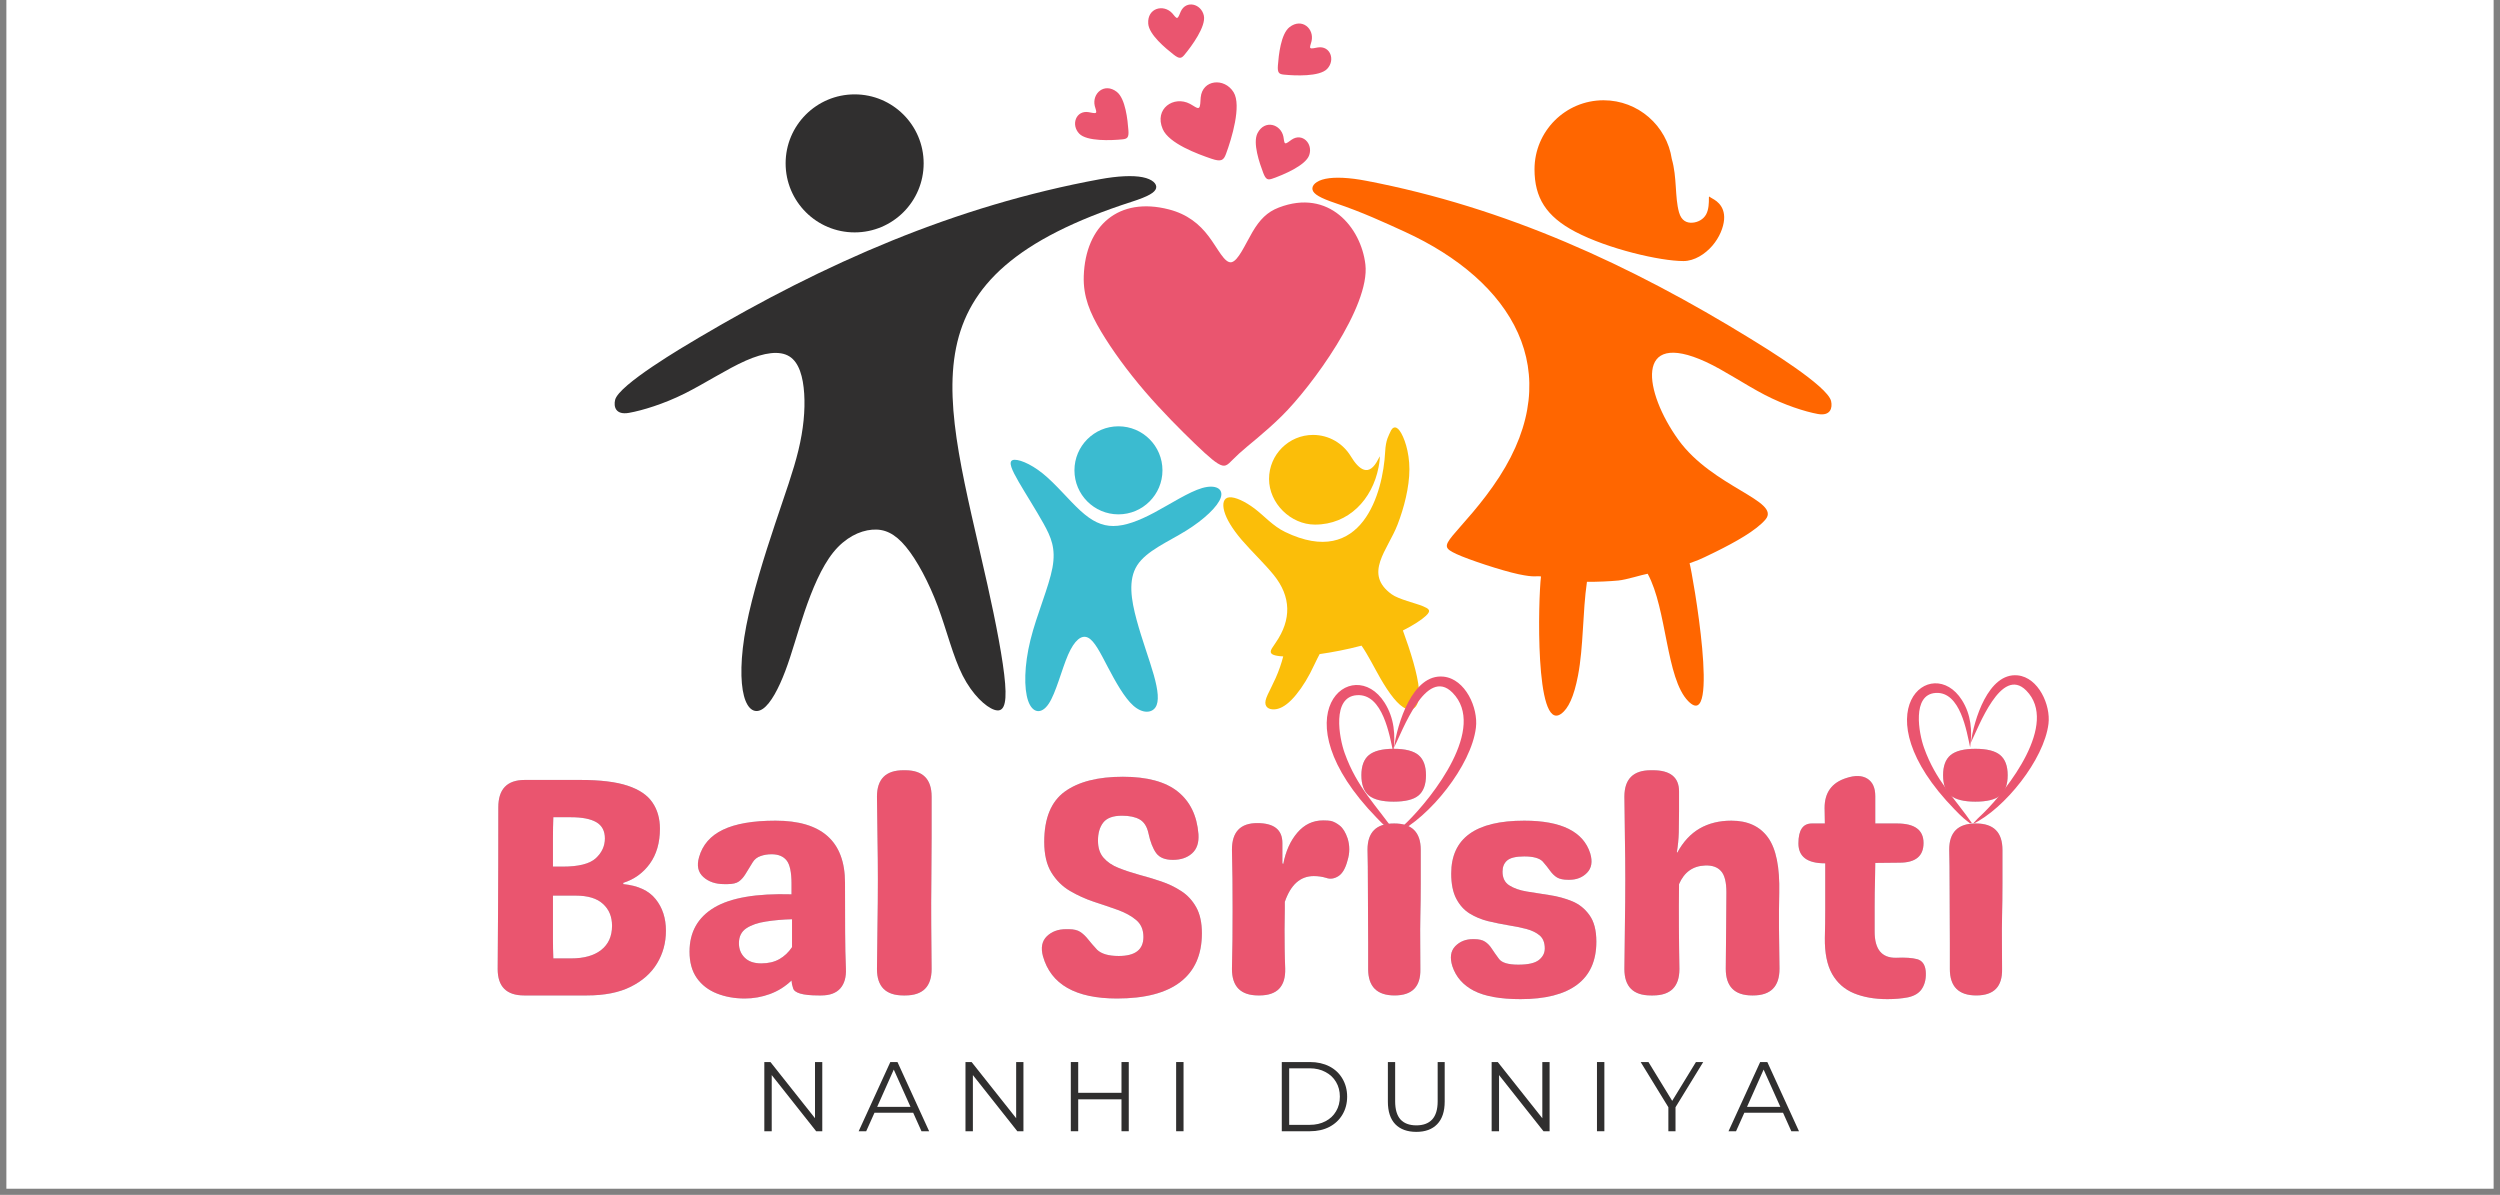
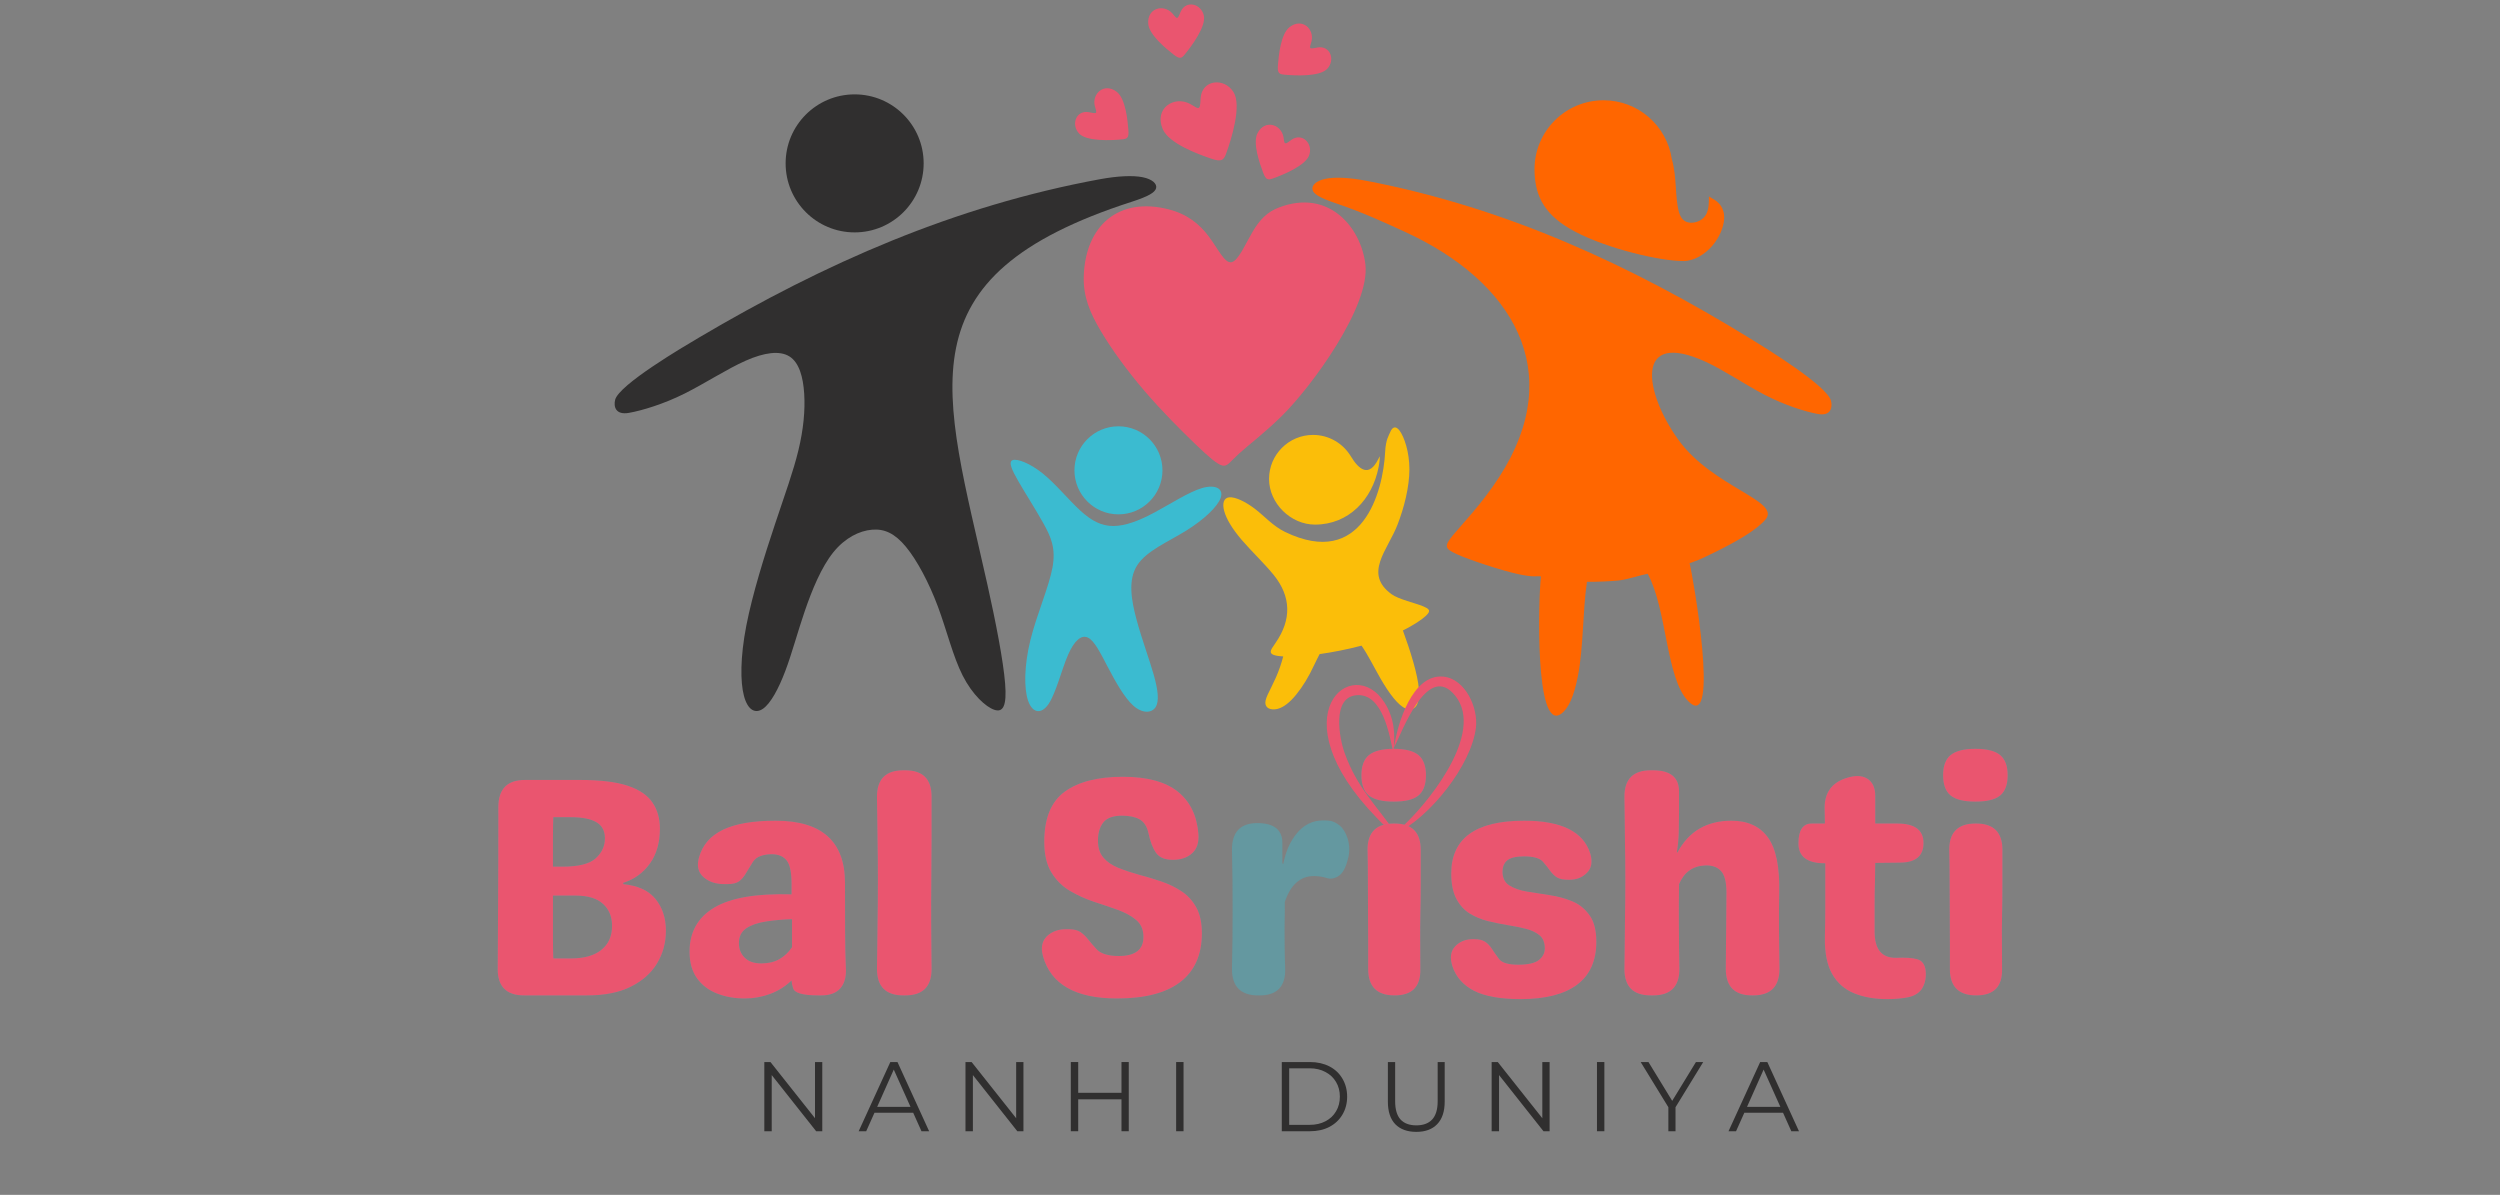
<svg xmlns="http://www.w3.org/2000/svg" width="408" viewBox="0 0 306 146.25" height="195" preserveAspectRatio="xMidYMid meet">
  <rect x="0" y="0" width="306" height="146.25" fill="#808080" stroke="none" />
  <defs>
    <g />
    <clipPath id="689860faab">
-       <path d="M 0.781 0 L 305.219 0 L 305.219 145.504 L 0.781 145.504 Z M 0.781 0 " clip-rule="nonzero" />
-     </clipPath>
+       </clipPath>
    <clipPath id="5e1e7546c8">
      <path d="M 75.094 21 L 142 21 L 142 88 L 75.094 88 Z M 75.094 21 " clip-rule="nonzero" />
    </clipPath>
    <clipPath id="f007f51c7e">
      <path d="M 160 12 L 224.328 12 L 224.328 88 L 160 88 Z M 160 12 " clip-rule="nonzero" />
    </clipPath>
    <clipPath id="6608474560">
      <path d="M 162 82 L 181 82 L 181 102.254 L 162 102.254 Z M 162 82 " clip-rule="nonzero" />
    </clipPath>
    <clipPath id="e435cf4054">
-       <path d="M 233 82 L 251 82 L 251 100.762 L 233 100.762 Z M 233 82 " clip-rule="nonzero" />
-     </clipPath>
+       </clipPath>
  </defs>
  <g clip-path="url(#689860faab)">
    <path fill="#ffffff" d="M 0.781 0 L 305.219 0 L 305.219 145.504 L 0.781 145.504 Z M 0.781 0 " fill-opacity="1" fill-rule="nonzero" />
  </g>
  <path fill="#302f2f" d="M 104.609 11.551 C 109.273 11.551 113.055 15.332 113.055 19.996 C 113.055 24.664 109.273 28.445 104.609 28.445 C 99.941 28.445 96.16 24.664 96.16 19.996 C 96.16 15.332 99.941 11.551 104.609 11.551 " fill-opacity="1" fill-rule="evenodd" />
  <path fill="#3bbbd0" d="M 124.691 58.984 C 125.543 60.453 126.793 62.406 127.723 64.074 C 128.648 65.738 129.258 67.117 128.82 69.492 C 128.379 71.867 126.891 75.234 126.125 78.336 C 125.359 81.434 125.316 84.266 125.844 85.781 C 126.367 87.293 127.461 87.484 128.359 86.145 C 129.254 84.809 129.953 81.938 130.73 80.152 C 131.512 78.363 132.375 77.66 133.168 78.047 C 133.961 78.43 134.684 79.906 135.598 81.652 C 136.516 83.395 137.621 85.406 138.727 86.379 C 139.836 87.355 140.945 87.293 141.426 86.582 C 141.906 85.875 141.758 84.52 141.227 82.629 C 140.695 80.738 139.781 78.312 139.121 75.871 C 138.461 73.434 138.051 70.98 139.188 69.199 C 140.324 67.418 143.004 66.309 145.191 64.949 C 147.383 63.59 149.078 61.98 149.426 60.898 C 149.777 59.816 148.781 59.266 147.148 59.734 C 145.516 60.207 143.246 61.695 141.289 62.738 C 139.336 63.781 137.695 64.379 136.273 64.383 C 134.852 64.383 133.648 63.793 132.242 62.508 C 130.836 61.223 129.223 59.238 127.641 57.961 C 126.059 56.684 124.5 56.113 123.945 56.32 C 123.395 56.531 123.844 57.516 124.691 58.984 Z M 136.898 52.18 C 139.875 52.18 142.285 54.594 142.285 57.57 C 142.285 60.543 139.875 62.957 136.898 62.957 C 133.922 62.957 131.512 60.543 131.512 57.57 C 131.512 54.594 133.922 52.18 136.898 52.18 " fill-opacity="1" fill-rule="evenodd" />
  <path fill="#fbbe09" d="M 150.465 60.871 C 151.172 60.805 152.402 61.375 153.566 62.254 C 154.734 63.137 155.801 64.391 157.309 65.117 C 166.727 69.66 169.289 60.266 169.543 55.305 C 169.617 53.785 170.004 53.281 170.199 52.816 C 170.398 52.355 170.793 52.004 171.324 52.73 C 171.852 53.457 172.512 55.262 172.512 57.438 C 172.512 59.617 171.852 62.168 171.059 64.215 C 169.848 67.352 166.852 70.215 170.344 72.742 C 171.18 73.348 173.336 73.855 174.098 74.172 C 174.855 74.492 175.273 74.691 174.523 75.383 C 174.035 75.836 173.043 76.508 171.715 77.172 C 172.645 79.707 173.539 82.578 173.676 84.387 C 173.832 86.414 173.039 87.117 172.094 86.742 C 171.145 86.367 170.047 84.914 168.945 83 C 168.188 81.68 167.43 80.137 166.652 79.027 C 164.887 79.496 163.062 79.844 161.535 80.059 L 161.523 80.059 C 161.113 80.82 160.758 81.645 160.344 82.43 C 159.664 83.727 158.828 84.914 158.055 85.688 C 157.285 86.457 156.582 86.809 155.945 86.828 C 155.309 86.852 154.734 86.543 154.91 85.73 C 155.086 84.914 156.012 83.598 156.691 81.594 C 156.828 81.199 156.953 80.781 157.066 80.344 C 156.902 80.336 156.758 80.324 156.629 80.312 C 155.715 80.211 155.539 79.992 155.539 79.762 C 155.539 79.531 155.715 79.289 156.156 78.648 C 158.082 75.855 158.055 73.035 155.902 70.375 C 154.781 68.988 153.152 67.449 151.984 66.082 C 150.82 64.719 150.117 63.531 149.852 62.586 C 149.586 61.641 149.762 60.938 150.465 60.871 Z M 168.738 57.18 C 168.871 56.496 168.883 56.156 168.887 55.984 C 168.895 55.812 168.895 55.812 168.699 56.199 C 167.562 58.48 166.332 57.492 165.336 55.844 C 164.391 54.285 162.68 53.234 160.719 53.234 C 157.746 53.234 155.332 55.648 155.332 58.625 C 155.332 61.602 157.977 64.211 160.953 64.211 C 165.082 64.211 167.977 61.125 168.738 57.18 " fill-opacity="1" fill-rule="evenodd" />
  <path fill="#ea556f" d="M 146.289 54.34 C 144.602 52.719 142.227 50.348 140.105 47.875 C 137.984 45.398 136.113 42.828 134.758 40.555 C 133.406 38.281 132.57 36.312 132.652 33.789 C 132.859 27.602 136.93 24.043 143.078 25.633 C 145.336 26.219 146.805 27.422 147.941 28.926 C 149.078 30.43 149.879 32.234 150.715 32.098 C 151.551 31.965 152.418 29.895 153.305 28.391 C 154.191 26.887 155.094 25.949 156.531 25.402 C 162.66 23.051 166.602 27.855 167.125 32.379 C 167.719 37.512 160.543 47.328 156.879 50.93 C 154.793 52.988 152.785 54.488 151.652 55.527 C 150.516 56.562 150.246 57.129 149.613 56.98 C 148.977 56.828 147.977 55.961 146.289 54.34 Z M 143.66 6.688 C 142.672 5.914 140.633 4.242 140.543 2.891 C 140.41 0.98 142.406 0.465 143.477 1.617 C 143.73 1.891 143.926 2.23 144.09 2.188 C 144.254 2.148 144.383 1.719 144.527 1.402 C 145.18 -0.012 147.027 0.445 147.352 1.914 C 147.637 3.223 145.867 5.641 144.984 6.703 C 144.602 7.168 144.359 7.234 143.66 6.688 Z M 156.414 8.023 C 156.508 6.77 156.77 4.145 157.844 3.316 C 159.359 2.148 160.895 3.52 160.531 5.051 C 160.445 5.418 160.27 5.77 160.395 5.879 C 160.523 5.992 160.949 5.863 161.293 5.809 C 162.832 5.562 163.48 7.352 162.438 8.438 C 161.508 9.402 158.512 9.273 157.137 9.133 C 156.543 9.07 156.352 8.906 156.414 8.023 Z M 138.117 15.945 C 138.023 14.691 137.762 12.066 136.688 11.238 C 135.176 10.07 133.637 11.441 134 12.973 C 134.09 13.336 134.262 13.691 134.137 13.801 C 134.012 13.91 133.582 13.781 133.238 13.727 C 131.699 13.48 131.055 15.273 132.098 16.359 C 133.023 17.324 136.02 17.195 137.395 17.055 C 137.992 16.992 138.184 16.828 138.117 15.945 Z M 154.621 21.164 C 154.176 19.988 153.301 17.504 153.922 16.297 C 154.801 14.594 156.773 15.188 157.09 16.73 C 157.168 17.098 157.156 17.492 157.32 17.539 C 157.48 17.586 157.816 17.285 158.105 17.09 C 159.391 16.219 160.738 17.566 160.25 18.988 C 159.82 20.258 157.051 21.41 155.746 21.863 C 155.18 22.059 154.938 21.992 154.621 21.164 Z M 148.285 19.43 C 146.594 18.855 143.074 17.566 142.316 15.797 C 141.242 13.293 143.676 11.668 145.652 12.711 C 146.125 12.961 146.551 13.328 146.746 13.191 C 146.945 13.055 146.918 12.422 146.965 11.93 C 147.172 9.727 149.867 9.469 150.992 11.289 C 151.992 12.91 150.75 16.988 150.066 18.828 C 149.773 19.629 149.48 19.836 148.285 19.43 " fill-opacity="1" fill-rule="evenodd" />
  <g clip-path="url(#5e1e7546c8)">
    <path fill="#302f2f" d="M 138.559 24.684 C 110.082 33.867 115.504 47.559 120.871 71.609 C 121.883 76.141 122.809 80.895 123.027 83.668 C 123.25 86.438 122.766 87.23 121.707 86.879 C 120.652 86.527 119.023 85.031 117.836 82.699 C 116.648 80.367 115.898 77.199 114.801 74.25 C 113.699 71.301 112.246 68.574 110.883 66.926 C 109.52 65.273 108.242 64.703 106.727 64.836 C 105.207 64.965 103.449 65.805 101.996 67.605 C 100.543 69.41 99.398 72.184 98.496 74.824 C 97.594 77.461 96.938 79.973 96.121 82.129 C 95.309 84.281 94.34 86.086 93.395 86.746 C 92.449 87.406 91.523 86.922 91.062 85.184 C 90.602 83.445 90.602 80.457 91.348 76.582 C 92.098 72.711 93.59 67.957 94.848 64.195 C 96.102 60.434 97.113 57.66 97.727 55.109 C 98.344 52.559 98.562 50.227 98.434 48.18 C 98.301 46.133 97.816 44.375 96.629 43.629 C 95.441 42.879 93.547 43.141 91.262 44.152 C 88.973 45.168 86.289 46.926 83.781 48.18 C 81.273 49.434 78.609 50.25 76.98 50.535 C 75.352 50.82 75.09 49.785 75.289 48.949 C 75.727 47.102 83.688 42.422 85.52 41.34 C 100.926 32.23 116.863 25.203 134.645 21.934 C 136.801 21.539 138.648 21.449 139.859 21.691 C 141.066 21.934 141.641 22.508 141.508 23.035 C 141.375 23.562 140.539 24.047 138.559 24.684 " fill-opacity="1" fill-rule="evenodd" />
  </g>
  <g clip-path="url(#f007f51c7e)">
    <path fill="#ff6600" d="M 183.523 58.359 C 181.367 61.703 178.945 64.168 177.824 65.531 C 176.703 66.898 176.879 67.16 178.285 67.82 C 179.695 68.48 183.816 69.848 185.875 70.285 C 187.938 70.719 187.988 70.457 188.617 70.559 C 188.281 73.246 187.852 89.594 191.051 87.391 C 191.965 86.762 192.652 85.266 193.145 82.703 C 193.832 79.125 193.699 74.969 194.242 71.215 C 195.523 71.227 197.078 71.152 198.086 71.055 C 199.094 70.957 200.949 70.352 201.676 70.227 C 204.047 74.562 203.902 83.031 206.637 85.82 C 210.629 89.887 207.148 70.113 206.805 68.941 C 207.898 68.523 207.641 68.703 210.012 67.535 C 212.383 66.363 214.984 64.918 216.105 63.574 C 218.012 61.293 209.621 59.641 205.43 53.828 C 201.238 48.008 199.984 40.238 208.816 44.301 C 211.008 45.312 213.582 47.07 215.984 48.32 C 218.391 49.574 220.941 50.387 222.504 50.672 C 224.062 50.953 224.316 49.922 224.125 49.09 C 223.703 47.242 216.074 42.574 214.316 41.492 C 199.551 32.406 184.277 25.391 167.23 22.129 C 165.164 21.73 163.395 21.645 162.234 21.887 C 161.074 22.129 160.527 22.699 160.652 23.227 C 160.777 23.754 161.582 24.234 163.48 24.871 C 166.746 25.969 169.492 27.246 171.938 28.363 C 185.094 34.387 191.883 45.398 183.523 58.359 Z M 206.066 31.953 C 207.391 31.949 208.695 31.109 209.586 30.082 C 210.477 29.051 210.949 27.828 211.027 26.898 C 211.109 25.969 210.793 25.332 210.414 24.918 C 210.039 24.504 209.605 24.316 209.387 24.176 C 209.168 24.039 209.168 23.949 209.168 24.344 C 209.168 24.742 209.168 25.621 208.832 26.238 C 208.496 26.855 207.824 27.211 207.152 27.258 C 206.48 27.305 205.809 27.043 205.512 25.988 C 204.984 24.102 205.281 21.707 204.629 19.465 C 204.02 15.395 200.512 12.273 196.273 12.273 C 191.609 12.273 187.824 16.055 187.824 20.723 C 187.824 24.184 189.234 26.484 192.816 28.367 C 196.84 30.48 203.234 31.961 206.066 31.953 " fill-opacity="1" fill-rule="evenodd" />
  </g>
  <g clip-path="url(#6608474560)">
    <path fill="#ea556f" d="M 170.539 92.125 C 170.094 90.062 169.273 84.879 166.09 85.09 C 162.984 85.285 163.922 90.336 164.586 92.176 C 166.113 96.445 168.488 98.586 170.852 102.016 C 172.066 100.723 170.957 101.871 172.25 100.605 C 175.355 97.555 182.035 89.07 177.781 84.777 C 174.559 81.527 171.621 89.539 170.629 91.512 C 171.023 88.613 172.875 82.441 176.672 82.82 C 179.375 83.094 180.953 86.668 180.652 89.07 C 180.094 93.691 174.977 100.07 170.852 102.031 C 170.906 102.109 170.957 102.188 171.023 102.277 C 169.859 101.457 169.496 101.129 168.516 100.109 C 156.211 87.465 165.594 79.867 169.48 86.016 C 170.668 87.91 170.828 89.969 170.539 92.125 Z M 170.539 92.125 " fill-opacity="1" fill-rule="evenodd" />
  </g>
  <g fill="#3bbbd0" fill-opacity="0.4">
    <g transform="translate(58.056, 121.841)">
      <g>
        <path d="M 6.094 0 C 3.938 0 2.859 -1.078 2.859 -3.234 C 2.879 -4.961 2.895 -7.41 2.906 -10.578 C 2.926 -13.754 2.938 -17.906 2.938 -23.031 C 2.938 -25.258 4.016 -26.375 6.172 -26.375 L 13.016 -26.375 C 15.43 -26.375 17.348 -26.141 18.766 -25.672 C 20.18 -25.203 21.191 -24.52 21.797 -23.625 C 22.41 -22.738 22.719 -21.664 22.719 -20.406 C 22.719 -18.695 22.305 -17.27 21.484 -16.125 C 20.66 -14.988 19.578 -14.207 18.234 -13.781 L 18.234 -13.625 C 20.035 -13.445 21.352 -12.836 22.188 -11.797 C 23.031 -10.754 23.453 -9.461 23.453 -7.922 C 23.453 -6.441 23.086 -5.102 22.359 -3.906 C 21.641 -2.719 20.566 -1.77 19.141 -1.062 C 17.723 -0.352 15.938 0 13.781 0 Z M 9.625 -15.766 L 10.812 -15.766 C 12.758 -15.766 14.109 -16.102 14.859 -16.781 C 15.609 -17.469 15.984 -18.281 15.984 -19.219 C 15.984 -20.133 15.633 -20.797 14.938 -21.203 C 14.238 -21.609 13.207 -21.812 11.844 -21.812 L 9.672 -21.812 C 9.641 -21.02 9.625 -20.156 9.625 -19.219 C 9.625 -18.281 9.625 -17.129 9.625 -15.766 Z M 9.672 -4.531 L 11.844 -4.531 C 13.438 -4.531 14.672 -4.879 15.547 -5.578 C 16.422 -6.273 16.859 -7.258 16.859 -8.531 C 16.859 -9.645 16.488 -10.535 15.75 -11.203 C 15.02 -11.879 13.906 -12.219 12.406 -12.219 L 9.625 -12.219 L 9.625 -9.328 C 9.625 -8.535 9.625 -7.738 9.625 -6.938 C 9.625 -6.145 9.641 -5.344 9.672 -4.531 Z M 9.672 -4.531 " />
      </g>
    </g>
  </g>
  <g fill="#3bbbd0" fill-opacity="0.4">
    <g transform="translate(83.21, 121.841)">
      <g>
        <path d="M 7.953 0.375 C 6.711 0.375 5.578 0.172 4.547 -0.234 C 3.516 -0.641 2.695 -1.266 2.094 -2.109 C 1.488 -2.961 1.188 -4.047 1.188 -5.359 C 1.188 -7.742 2.191 -9.539 4.203 -10.75 C 6.223 -11.957 9.379 -12.5 13.672 -12.375 L 13.672 -13.672 C 13.672 -15.066 13.473 -16.016 13.078 -16.516 C 12.68 -17.023 12.066 -17.281 11.234 -17.281 C 10.742 -17.281 10.297 -17.207 9.891 -17.062 C 9.484 -16.926 9.164 -16.68 8.938 -16.328 C 8.582 -15.766 8.285 -15.281 8.047 -14.875 C 7.805 -14.477 7.535 -14.172 7.234 -13.953 C 6.93 -13.734 6.461 -13.625 5.828 -13.625 L 5.438 -13.625 C 4.375 -13.625 3.52 -13.914 2.875 -14.5 C 2.227 -15.082 2.055 -15.895 2.359 -16.938 C 2.785 -18.438 3.758 -19.551 5.281 -20.281 C 6.812 -21.02 8.957 -21.391 11.719 -21.391 C 17.383 -21.391 20.219 -18.852 20.219 -13.781 C 20.219 -11.5 20.223 -9.504 20.234 -7.797 C 20.242 -6.098 20.273 -4.602 20.328 -3.312 C 20.379 -2.25 20.148 -1.43 19.641 -0.859 C 19.129 -0.285 18.352 0 17.312 0 L 16.969 0 C 15.039 0 14.004 -0.301 13.859 -0.906 C 13.805 -1.062 13.766 -1.211 13.734 -1.359 C 13.711 -1.516 13.691 -1.672 13.672 -1.828 C 12.898 -1.086 12.02 -0.535 11.031 -0.172 C 10.039 0.191 9.016 0.375 7.953 0.375 Z M 9.969 -3.922 C 10.832 -3.922 11.566 -4.094 12.172 -4.438 C 12.785 -4.781 13.305 -5.27 13.734 -5.906 L 13.734 -9.328 C 12.598 -9.297 11.535 -9.203 10.547 -9.047 C 9.555 -8.898 8.754 -8.625 8.141 -8.219 C 7.535 -7.812 7.234 -7.203 7.234 -6.391 C 7.234 -5.68 7.469 -5.094 7.938 -4.625 C 8.406 -4.156 9.082 -3.922 9.969 -3.922 Z M 9.969 -3.922 " />
      </g>
    </g>
  </g>
  <g fill="#3bbbd0" fill-opacity="0.4">
    <g transform="translate(105.358, 121.841)">
      <g>
        <path d="M 5.219 0 C 3.062 0 1.984 -1.078 1.984 -3.234 C 2.004 -5.086 2.023 -6.906 2.047 -8.688 C 2.078 -10.477 2.094 -12.316 2.094 -14.203 C 2.094 -15.867 2.078 -17.551 2.047 -19.25 C 2.023 -20.957 2.004 -22.648 1.984 -24.328 C 1.984 -26.484 3.062 -27.562 5.219 -27.562 L 5.438 -27.562 C 7.594 -27.562 8.672 -26.484 8.672 -24.328 C 8.672 -22.648 8.672 -20.957 8.672 -19.25 C 8.672 -17.551 8.66 -15.867 8.641 -14.203 C 8.617 -12.316 8.613 -10.477 8.625 -8.688 C 8.633 -6.906 8.648 -5.086 8.672 -3.234 C 8.672 -1.078 7.594 0 5.438 0 Z M 5.219 0 " />
      </g>
    </g>
  </g>
  <g fill="#3bbbd0" fill-opacity="0.4">
    <g transform="translate(116.052, 121.841)">
      <g />
    </g>
  </g>
  <g fill="#3bbbd0" fill-opacity="0.4">
    <g transform="translate(125.565, 121.841)">
      <g>
        <path d="M 11.156 0.375 C 6.082 0.375 3.062 -1.348 2.094 -4.797 C 1.812 -5.836 1.969 -6.648 2.562 -7.234 C 3.164 -7.816 3.945 -8.109 4.906 -8.109 L 5.25 -8.109 C 5.863 -8.109 6.336 -7.992 6.672 -7.766 C 7.016 -7.535 7.332 -7.234 7.625 -6.859 C 7.914 -6.492 8.281 -6.07 8.719 -5.594 C 9.25 -5.082 10.133 -4.828 11.375 -4.828 C 13.383 -4.828 14.391 -5.602 14.391 -7.156 C 14.391 -8.039 14.098 -8.727 13.516 -9.219 C 12.93 -9.719 12.176 -10.133 11.25 -10.469 C 10.32 -10.801 9.344 -11.133 8.312 -11.469 C 7.289 -11.812 6.316 -12.254 5.391 -12.797 C 4.461 -13.348 3.707 -14.098 3.125 -15.047 C 2.539 -16.004 2.25 -17.254 2.25 -18.797 C 2.25 -21.672 3.082 -23.719 4.75 -24.938 C 6.426 -26.156 8.801 -26.766 11.875 -26.766 C 14.844 -26.766 17.082 -26.16 18.594 -24.953 C 20.102 -23.742 20.945 -22.008 21.125 -19.75 C 21.195 -18.707 20.938 -17.922 20.344 -17.391 C 19.75 -16.859 18.969 -16.594 18 -16.594 C 17.039 -16.594 16.359 -16.867 15.953 -17.422 C 15.547 -17.984 15.227 -18.801 15 -19.875 C 14.82 -20.688 14.461 -21.242 13.922 -21.547 C 13.391 -21.848 12.672 -22 11.766 -22 C 10.672 -22 9.906 -21.719 9.469 -21.156 C 9.039 -20.602 8.828 -19.867 8.828 -18.953 C 8.828 -18.066 9.055 -17.363 9.516 -16.844 C 9.973 -16.32 10.582 -15.91 11.344 -15.609 C 12.102 -15.305 12.93 -15.031 13.828 -14.781 C 14.734 -14.539 15.633 -14.27 16.531 -13.969 C 17.438 -13.664 18.27 -13.266 19.031 -12.766 C 19.789 -12.273 20.398 -11.613 20.859 -10.781 C 21.316 -9.957 21.547 -8.898 21.547 -7.609 C 21.547 -4.992 20.672 -3.008 18.922 -1.656 C 17.172 -0.301 14.582 0.375 11.156 0.375 Z M 11.156 0.375 " />
      </g>
    </g>
  </g>
  <g fill="#3bbbd0" fill-opacity="0.4">
    <g transform="translate(148.589, 121.841)">
      <g>
        <path d="M 14.312 -21.359 C 14.664 -21.273 15.031 -21.082 15.406 -20.781 C 15.789 -20.477 16.109 -19.957 16.359 -19.219 C 16.492 -18.789 16.562 -18.348 16.562 -17.891 C 16.562 -17.43 16.492 -16.988 16.359 -16.562 C 16.109 -15.57 15.727 -14.914 15.219 -14.594 C 14.719 -14.281 14.223 -14.211 13.734 -14.391 C 13.254 -14.535 12.75 -14.609 12.219 -14.609 C 10.57 -14.609 9.391 -13.555 8.672 -11.453 L 8.672 -10.547 C 8.672 -10.141 8.664 -9.719 8.656 -9.281 C 8.645 -8.852 8.641 -8.438 8.641 -8.031 C 8.641 -7.238 8.645 -6.457 8.656 -5.688 C 8.664 -4.914 8.688 -4.125 8.719 -3.312 C 8.789 -1.102 7.738 0 5.562 0 L 5.438 0 C 3.281 0 2.203 -1.078 2.203 -3.234 C 2.234 -4.453 2.254 -5.66 2.266 -6.859 C 2.273 -8.066 2.281 -9.297 2.281 -10.547 C 2.281 -11.816 2.273 -13.047 2.266 -14.234 C 2.254 -15.43 2.234 -16.633 2.203 -17.844 C 2.203 -20.008 3.234 -21.094 5.297 -21.094 C 7.348 -21.094 8.375 -20.281 8.375 -18.656 L 8.375 -16.172 L 8.484 -16.094 C 8.785 -17.664 9.363 -18.945 10.219 -19.938 C 11.07 -20.926 12.117 -21.422 13.359 -21.422 C 13.566 -21.422 13.75 -21.414 13.906 -21.406 C 14.07 -21.395 14.207 -21.379 14.312 -21.359 Z M 14.312 -21.359 " />
      </g>
    </g>
  </g>
  <g fill="#3bbbd0" fill-opacity="0.4">
    <g transform="translate(165.181, 121.841)">
      <g>
        <path d="M 5.406 -23.719 C 4.008 -23.719 3 -23.969 2.375 -24.469 C 1.758 -24.977 1.453 -25.805 1.453 -26.953 C 1.453 -28.086 1.758 -28.91 2.375 -29.422 C 3 -29.93 4.008 -30.188 5.406 -30.188 C 6.82 -30.188 7.832 -29.93 8.438 -29.422 C 9.051 -28.91 9.359 -28.086 9.359 -26.953 C 9.359 -25.805 9.051 -24.977 8.438 -24.469 C 7.832 -23.969 6.82 -23.719 5.406 -23.719 Z M 5.516 0 C 3.359 0 2.281 -1.078 2.281 -3.234 L 2.281 -6.469 C 2.258 -9.289 2.25 -11.594 2.25 -13.375 C 2.25 -15.164 2.234 -16.656 2.203 -17.844 C 2.203 -19.977 3.281 -21.047 5.438 -21.047 L 5.484 -21.047 C 7.641 -21.047 8.719 -19.969 8.719 -17.812 C 8.719 -16.488 8.719 -15.102 8.719 -13.656 C 8.719 -12.219 8.703 -10.914 8.672 -9.75 C 8.648 -8.656 8.645 -7.566 8.656 -6.484 C 8.664 -5.41 8.672 -4.328 8.672 -3.234 C 8.723 -1.078 7.672 0 5.516 0 Z M 5.516 0 " />
      </g>
    </g>
  </g>
  <g fill="#3bbbd0" fill-opacity="0.4">
    <g transform="translate(175.988, 121.841)">
      <g>
        <path d="M 10.125 0.453 C 7.664 0.453 5.77 0.113 4.438 -0.562 C 3.102 -1.25 2.219 -2.254 1.781 -3.578 C 1.457 -4.617 1.57 -5.43 2.125 -6.016 C 2.688 -6.598 3.41 -6.891 4.297 -6.891 L 4.422 -6.891 C 5.023 -6.891 5.477 -6.785 5.781 -6.578 C 6.094 -6.379 6.367 -6.094 6.609 -5.719 C 6.848 -5.352 7.145 -4.93 7.5 -4.453 C 7.852 -3.992 8.641 -3.766 9.859 -3.766 C 11.047 -3.766 11.879 -3.953 12.359 -4.328 C 12.848 -4.711 13.094 -5.188 13.094 -5.75 C 13.094 -6.457 12.883 -6.988 12.469 -7.344 C 12.051 -7.695 11.504 -7.961 10.828 -8.141 C 10.148 -8.316 9.406 -8.469 8.594 -8.594 C 7.789 -8.727 6.973 -8.895 6.141 -9.094 C 5.316 -9.301 4.566 -9.613 3.891 -10.031 C 3.223 -10.445 2.68 -11.047 2.266 -11.828 C 1.848 -12.617 1.641 -13.648 1.641 -14.922 C 1.641 -19.234 4.617 -21.391 10.578 -21.391 C 15.117 -21.391 17.812 -20.055 18.656 -17.391 C 18.957 -16.379 18.828 -15.586 18.266 -15.016 C 17.711 -14.441 16.988 -14.156 16.094 -14.156 L 15.953 -14.156 C 15.367 -14.156 14.914 -14.25 14.594 -14.438 C 14.281 -14.633 14 -14.906 13.75 -15.25 C 13.508 -15.594 13.203 -15.977 12.828 -16.406 C 12.422 -16.812 11.672 -17.016 10.578 -17.016 C 9.566 -17.016 8.867 -16.848 8.484 -16.516 C 8.109 -16.191 7.922 -15.738 7.922 -15.156 C 7.922 -14.383 8.195 -13.82 8.75 -13.469 C 9.312 -13.113 10.023 -12.863 10.891 -12.719 C 11.754 -12.582 12.68 -12.438 13.672 -12.281 C 14.66 -12.133 15.582 -11.883 16.438 -11.531 C 17.301 -11.176 18.008 -10.609 18.562 -9.828 C 19.125 -9.055 19.406 -7.973 19.406 -6.578 C 19.406 -4.242 18.617 -2.488 17.047 -1.312 C 15.473 -0.133 13.164 0.453 10.125 0.453 Z M 10.125 0.453 " />
      </g>
    </g>
  </g>
  <g fill="#3bbbd0" fill-opacity="0.4">
    <g transform="translate(196.842, 121.841)">
      <g>
        <path d="M 20.969 -3.266 C 20.969 -1.086 19.891 0 17.734 0 L 17.625 0 C 15.469 0 14.391 -1.086 14.391 -3.266 C 14.41 -5.023 14.426 -6.695 14.438 -8.281 C 14.457 -9.863 14.469 -11.316 14.469 -12.641 C 14.469 -13.879 14.25 -14.738 13.812 -15.219 C 13.383 -15.707 12.738 -15.938 11.875 -15.906 C 10.375 -15.852 9.305 -15.094 8.672 -13.625 C 8.648 -11.852 8.645 -10.109 8.656 -8.391 C 8.664 -6.68 8.688 -4.961 8.719 -3.234 C 8.719 -1.078 7.641 0 5.484 0 L 5.219 0 C 3.062 0 1.984 -1.078 1.984 -3.234 C 2.004 -5.055 2.023 -6.867 2.047 -8.672 C 2.078 -10.473 2.094 -12.316 2.094 -14.203 C 2.094 -15.922 2.078 -17.602 2.047 -19.25 C 2.023 -20.906 2.004 -22.598 1.984 -24.328 C 1.984 -26.484 3.062 -27.562 5.219 -27.562 L 5.484 -27.562 C 7.609 -27.562 8.672 -26.695 8.672 -24.969 C 8.672 -24.488 8.672 -24.023 8.672 -23.578 C 8.672 -23.129 8.672 -22.754 8.672 -22.453 C 8.672 -21.586 8.66 -20.75 8.641 -19.938 C 8.617 -19.133 8.539 -18.336 8.406 -17.547 L 8.453 -17.469 C 9.18 -18.812 10.098 -19.801 11.203 -20.438 C 12.305 -21.07 13.598 -21.391 15.078 -21.391 C 17.078 -21.391 18.57 -20.703 19.562 -19.328 C 20.551 -17.961 21.008 -15.707 20.938 -12.562 C 20.906 -11.238 20.895 -9.789 20.906 -8.219 C 20.926 -6.645 20.945 -4.992 20.969 -3.266 Z M 20.969 -3.266 " />
      </g>
    </g>
  </g>
  <g fill="#3bbbd0" fill-opacity="0.4">
    <g transform="translate(220.018, 121.841)">
      <g>
        <path d="M 12.062 -4.609 C 13.176 -4.66 14.035 -4.602 14.641 -4.438 C 15.254 -4.27 15.602 -3.789 15.688 -3 C 15.758 -2.188 15.625 -1.488 15.281 -0.906 C 14.938 -0.32 14.348 0.055 13.516 0.234 C 12.754 0.379 11.914 0.453 11 0.453 C 9.426 0.453 8.062 0.211 6.906 -0.266 C 5.75 -0.742 4.859 -1.531 4.234 -2.625 C 3.617 -3.719 3.32 -5.191 3.344 -7.047 C 3.375 -8.16 3.391 -9.328 3.391 -10.547 C 3.391 -11.766 3.391 -12.984 3.391 -14.203 L 3.391 -16.172 L 3.344 -16.172 C 1.188 -16.172 0.109 -16.984 0.109 -18.609 C 0.109 -20.234 0.656 -21.047 1.75 -21.047 L 3.344 -21.047 C 3.344 -21.379 3.336 -21.695 3.328 -22 C 3.316 -22.301 3.312 -22.617 3.312 -22.953 C 3.312 -24.828 4.195 -26.047 5.969 -26.609 C 7.039 -26.961 7.898 -26.938 8.547 -26.531 C 9.191 -26.125 9.516 -25.41 9.516 -24.391 L 9.516 -21.047 L 12.188 -21.047 C 14.344 -21.047 15.422 -20.25 15.422 -18.656 C 15.422 -17.051 14.441 -16.25 12.484 -16.25 L 9.516 -16.219 C 9.516 -15.883 9.508 -15.551 9.5 -15.219 C 9.488 -14.895 9.484 -14.555 9.484 -14.203 C 9.453 -13.109 9.438 -12.016 9.438 -10.922 C 9.438 -9.828 9.438 -8.785 9.438 -7.797 C 9.438 -5.641 10.312 -4.578 12.062 -4.609 Z M 12.062 -4.609 " />
      </g>
    </g>
  </g>
  <g fill="#3bbbd0" fill-opacity="0.4">
    <g transform="translate(236.381, 121.841)">
      <g>
        <path d="M 5.406 -23.719 C 4.008 -23.719 3 -23.969 2.375 -24.469 C 1.758 -24.977 1.453 -25.805 1.453 -26.953 C 1.453 -28.086 1.758 -28.91 2.375 -29.422 C 3 -29.93 4.008 -30.188 5.406 -30.188 C 6.82 -30.188 7.832 -29.93 8.438 -29.422 C 9.051 -28.91 9.359 -28.086 9.359 -26.953 C 9.359 -25.805 9.051 -24.977 8.438 -24.469 C 7.832 -23.969 6.82 -23.719 5.406 -23.719 Z M 5.516 0 C 3.359 0 2.281 -1.078 2.281 -3.234 L 2.281 -6.469 C 2.258 -9.289 2.25 -11.594 2.25 -13.375 C 2.25 -15.164 2.234 -16.656 2.203 -17.844 C 2.203 -19.977 3.281 -21.047 5.438 -21.047 L 5.484 -21.047 C 7.641 -21.047 8.719 -19.969 8.719 -17.812 C 8.719 -16.488 8.719 -15.102 8.719 -13.656 C 8.719 -12.219 8.703 -10.914 8.672 -9.75 C 8.648 -8.656 8.645 -7.566 8.656 -6.484 C 8.664 -5.41 8.672 -4.328 8.672 -3.234 C 8.723 -1.078 7.672 0 5.516 0 Z M 5.516 0 " />
      </g>
    </g>
  </g>
  <g fill="#ea556f" fill-opacity="1">
    <g transform="translate(58.056, 121.841)">
      <g>
        <path d="M 6.094 0 C 3.938 0 2.859 -1.078 2.859 -3.234 C 2.879 -4.961 2.895 -7.41 2.906 -10.578 C 2.926 -13.754 2.938 -17.906 2.938 -23.031 C 2.938 -25.258 4.016 -26.375 6.172 -26.375 L 13.016 -26.375 C 15.43 -26.375 17.348 -26.141 18.766 -25.672 C 20.18 -25.203 21.191 -24.52 21.797 -23.625 C 22.41 -22.738 22.719 -21.664 22.719 -20.406 C 22.719 -18.695 22.305 -17.27 21.484 -16.125 C 20.66 -14.988 19.578 -14.207 18.234 -13.781 L 18.234 -13.625 C 20.035 -13.445 21.352 -12.836 22.188 -11.797 C 23.031 -10.754 23.453 -9.461 23.453 -7.922 C 23.453 -6.441 23.086 -5.102 22.359 -3.906 C 21.641 -2.719 20.566 -1.77 19.141 -1.062 C 17.723 -0.352 15.938 0 13.781 0 Z M 9.625 -15.766 L 10.812 -15.766 C 12.758 -15.766 14.109 -16.102 14.859 -16.781 C 15.609 -17.469 15.984 -18.281 15.984 -19.219 C 15.984 -20.133 15.633 -20.797 14.938 -21.203 C 14.238 -21.609 13.207 -21.812 11.844 -21.812 L 9.672 -21.812 C 9.641 -21.02 9.625 -20.156 9.625 -19.219 C 9.625 -18.281 9.625 -17.129 9.625 -15.766 Z M 9.672 -4.531 L 11.844 -4.531 C 13.438 -4.531 14.672 -4.879 15.547 -5.578 C 16.422 -6.273 16.859 -7.258 16.859 -8.531 C 16.859 -9.645 16.488 -10.535 15.75 -11.203 C 15.02 -11.879 13.906 -12.219 12.406 -12.219 L 9.625 -12.219 L 9.625 -9.328 C 9.625 -8.535 9.625 -7.738 9.625 -6.938 C 9.625 -6.145 9.641 -5.344 9.672 -4.531 Z M 9.672 -4.531 " />
      </g>
    </g>
  </g>
  <g fill="#ea556f" fill-opacity="1">
    <g transform="translate(83.21, 121.841)">
      <g>
        <path d="M 7.953 0.375 C 6.711 0.375 5.578 0.172 4.547 -0.234 C 3.516 -0.641 2.695 -1.266 2.094 -2.109 C 1.488 -2.961 1.188 -4.047 1.188 -5.359 C 1.188 -7.742 2.191 -9.539 4.203 -10.75 C 6.223 -11.957 9.379 -12.5 13.672 -12.375 L 13.672 -13.672 C 13.672 -15.066 13.473 -16.016 13.078 -16.516 C 12.68 -17.023 12.066 -17.281 11.234 -17.281 C 10.742 -17.281 10.297 -17.207 9.891 -17.062 C 9.484 -16.926 9.164 -16.68 8.938 -16.328 C 8.582 -15.766 8.285 -15.281 8.047 -14.875 C 7.805 -14.477 7.535 -14.172 7.234 -13.953 C 6.93 -13.734 6.461 -13.625 5.828 -13.625 L 5.438 -13.625 C 4.375 -13.625 3.52 -13.914 2.875 -14.5 C 2.227 -15.082 2.055 -15.895 2.359 -16.938 C 2.785 -18.438 3.758 -19.551 5.281 -20.281 C 6.812 -21.02 8.957 -21.391 11.719 -21.391 C 17.383 -21.391 20.219 -18.852 20.219 -13.781 C 20.219 -11.5 20.223 -9.504 20.234 -7.797 C 20.242 -6.098 20.273 -4.602 20.328 -3.312 C 20.379 -2.25 20.148 -1.43 19.641 -0.859 C 19.129 -0.285 18.352 0 17.312 0 L 16.969 0 C 15.039 0 14.004 -0.301 13.859 -0.906 C 13.805 -1.062 13.766 -1.211 13.734 -1.359 C 13.711 -1.516 13.691 -1.672 13.672 -1.828 C 12.898 -1.086 12.02 -0.535 11.031 -0.172 C 10.039 0.191 9.016 0.375 7.953 0.375 Z M 9.969 -3.922 C 10.832 -3.922 11.566 -4.094 12.172 -4.438 C 12.785 -4.781 13.305 -5.27 13.734 -5.906 L 13.734 -9.328 C 12.598 -9.297 11.535 -9.203 10.547 -9.047 C 9.555 -8.898 8.754 -8.625 8.141 -8.219 C 7.535 -7.812 7.234 -7.203 7.234 -6.391 C 7.234 -5.68 7.469 -5.094 7.938 -4.625 C 8.406 -4.156 9.082 -3.922 9.969 -3.922 Z M 9.969 -3.922 " />
      </g>
    </g>
  </g>
  <g fill="#ea556f" fill-opacity="1">
    <g transform="translate(105.358, 121.841)">
      <g>
        <path d="M 5.219 0 C 3.062 0 1.984 -1.078 1.984 -3.234 C 2.004 -5.086 2.023 -6.906 2.047 -8.688 C 2.078 -10.477 2.094 -12.316 2.094 -14.203 C 2.094 -15.867 2.078 -17.551 2.047 -19.25 C 2.023 -20.957 2.004 -22.648 1.984 -24.328 C 1.984 -26.484 3.062 -27.562 5.219 -27.562 L 5.438 -27.562 C 7.594 -27.562 8.672 -26.484 8.672 -24.328 C 8.672 -22.648 8.672 -20.957 8.672 -19.25 C 8.672 -17.551 8.66 -15.867 8.641 -14.203 C 8.617 -12.316 8.613 -10.477 8.625 -8.688 C 8.633 -6.906 8.648 -5.086 8.672 -3.234 C 8.672 -1.078 7.594 0 5.438 0 Z M 5.219 0 " />
      </g>
    </g>
  </g>
  <g fill="#ea556f" fill-opacity="1">
    <g transform="translate(116.052, 121.841)">
      <g />
    </g>
  </g>
  <g fill="#ea556f" fill-opacity="1">
    <g transform="translate(125.565, 121.841)">
      <g>
        <path d="M 11.156 0.375 C 6.082 0.375 3.062 -1.348 2.094 -4.797 C 1.812 -5.836 1.969 -6.648 2.562 -7.234 C 3.164 -7.816 3.945 -8.109 4.906 -8.109 L 5.25 -8.109 C 5.863 -8.109 6.336 -7.992 6.672 -7.766 C 7.016 -7.535 7.332 -7.234 7.625 -6.859 C 7.914 -6.492 8.281 -6.07 8.719 -5.594 C 9.25 -5.082 10.133 -4.828 11.375 -4.828 C 13.383 -4.828 14.391 -5.602 14.391 -7.156 C 14.391 -8.039 14.098 -8.727 13.516 -9.219 C 12.93 -9.719 12.176 -10.133 11.25 -10.469 C 10.32 -10.801 9.344 -11.133 8.312 -11.469 C 7.289 -11.812 6.316 -12.254 5.391 -12.797 C 4.461 -13.348 3.707 -14.098 3.125 -15.047 C 2.539 -16.004 2.25 -17.254 2.25 -18.797 C 2.25 -21.672 3.082 -23.719 4.75 -24.938 C 6.426 -26.156 8.801 -26.766 11.875 -26.766 C 14.844 -26.766 17.082 -26.16 18.594 -24.953 C 20.102 -23.742 20.945 -22.008 21.125 -19.75 C 21.195 -18.707 20.938 -17.922 20.344 -17.391 C 19.75 -16.859 18.969 -16.594 18 -16.594 C 17.039 -16.594 16.359 -16.867 15.953 -17.422 C 15.547 -17.984 15.227 -18.801 15 -19.875 C 14.82 -20.688 14.461 -21.242 13.922 -21.547 C 13.391 -21.848 12.672 -22 11.766 -22 C 10.672 -22 9.906 -21.719 9.469 -21.156 C 9.039 -20.602 8.828 -19.867 8.828 -18.953 C 8.828 -18.066 9.055 -17.363 9.516 -16.844 C 9.973 -16.32 10.582 -15.91 11.344 -15.609 C 12.102 -15.305 12.93 -15.031 13.828 -14.781 C 14.734 -14.539 15.633 -14.27 16.531 -13.969 C 17.438 -13.664 18.27 -13.266 19.031 -12.766 C 19.789 -12.273 20.398 -11.613 20.859 -10.781 C 21.316 -9.957 21.547 -8.898 21.547 -7.609 C 21.547 -4.992 20.672 -3.008 18.922 -1.656 C 17.172 -0.301 14.582 0.375 11.156 0.375 Z M 11.156 0.375 " />
      </g>
    </g>
  </g>
  <g fill="#ea556f" fill-opacity="1">
    <g transform="translate(148.589, 121.841)">
      <g>
-         <path d="M 14.312 -21.359 C 14.664 -21.273 15.031 -21.082 15.406 -20.781 C 15.789 -20.477 16.109 -19.957 16.359 -19.219 C 16.492 -18.789 16.562 -18.348 16.562 -17.891 C 16.562 -17.43 16.492 -16.988 16.359 -16.562 C 16.109 -15.57 15.727 -14.914 15.219 -14.594 C 14.719 -14.281 14.223 -14.211 13.734 -14.391 C 13.254 -14.535 12.75 -14.609 12.219 -14.609 C 10.57 -14.609 9.391 -13.555 8.672 -11.453 L 8.672 -10.547 C 8.672 -10.141 8.664 -9.719 8.656 -9.281 C 8.645 -8.852 8.641 -8.438 8.641 -8.031 C 8.641 -7.238 8.645 -6.457 8.656 -5.688 C 8.664 -4.914 8.688 -4.125 8.719 -3.312 C 8.789 -1.102 7.738 0 5.562 0 L 5.438 0 C 3.281 0 2.203 -1.078 2.203 -3.234 C 2.234 -4.453 2.254 -5.66 2.266 -6.859 C 2.273 -8.066 2.281 -9.297 2.281 -10.547 C 2.281 -11.816 2.273 -13.047 2.266 -14.234 C 2.254 -15.43 2.234 -16.633 2.203 -17.844 C 2.203 -20.008 3.234 -21.094 5.297 -21.094 C 7.348 -21.094 8.375 -20.281 8.375 -18.656 L 8.375 -16.172 L 8.484 -16.094 C 8.785 -17.664 9.363 -18.945 10.219 -19.938 C 11.07 -20.926 12.117 -21.422 13.359 -21.422 C 13.566 -21.422 13.75 -21.414 13.906 -21.406 C 14.07 -21.395 14.207 -21.379 14.312 -21.359 Z M 14.312 -21.359 " />
-       </g>
+         </g>
    </g>
  </g>
  <g fill="#ea556f" fill-opacity="1">
    <g transform="translate(165.181, 121.841)">
      <g>
        <path d="M 5.406 -23.719 C 4.008 -23.719 3 -23.969 2.375 -24.469 C 1.758 -24.977 1.453 -25.805 1.453 -26.953 C 1.453 -28.086 1.758 -28.91 2.375 -29.422 C 3 -29.93 4.008 -30.188 5.406 -30.188 C 6.82 -30.188 7.832 -29.93 8.438 -29.422 C 9.051 -28.91 9.359 -28.086 9.359 -26.953 C 9.359 -25.805 9.051 -24.977 8.438 -24.469 C 7.832 -23.969 6.82 -23.719 5.406 -23.719 Z M 5.516 0 C 3.359 0 2.281 -1.078 2.281 -3.234 L 2.281 -6.469 C 2.258 -9.289 2.25 -11.594 2.25 -13.375 C 2.25 -15.164 2.234 -16.656 2.203 -17.844 C 2.203 -19.977 3.281 -21.047 5.438 -21.047 L 5.484 -21.047 C 7.641 -21.047 8.719 -19.969 8.719 -17.812 C 8.719 -16.488 8.719 -15.102 8.719 -13.656 C 8.719 -12.219 8.703 -10.914 8.672 -9.75 C 8.648 -8.656 8.645 -7.566 8.656 -6.484 C 8.664 -5.41 8.672 -4.328 8.672 -3.234 C 8.723 -1.078 7.672 0 5.516 0 Z M 5.516 0 " />
      </g>
    </g>
  </g>
  <g fill="#ea556f" fill-opacity="1">
    <g transform="translate(175.988, 121.841)">
      <g>
        <path d="M 10.125 0.453 C 7.664 0.453 5.77 0.113 4.438 -0.562 C 3.102 -1.25 2.219 -2.254 1.781 -3.578 C 1.457 -4.617 1.57 -5.43 2.125 -6.016 C 2.688 -6.598 3.41 -6.891 4.297 -6.891 L 4.422 -6.891 C 5.023 -6.891 5.477 -6.785 5.781 -6.578 C 6.094 -6.379 6.367 -6.094 6.609 -5.719 C 6.848 -5.352 7.145 -4.93 7.5 -4.453 C 7.852 -3.992 8.641 -3.766 9.859 -3.766 C 11.047 -3.766 11.879 -3.953 12.359 -4.328 C 12.848 -4.711 13.094 -5.188 13.094 -5.75 C 13.094 -6.457 12.883 -6.988 12.469 -7.344 C 12.051 -7.695 11.504 -7.961 10.828 -8.141 C 10.148 -8.316 9.406 -8.469 8.594 -8.594 C 7.789 -8.727 6.973 -8.895 6.141 -9.094 C 5.316 -9.301 4.566 -9.613 3.891 -10.031 C 3.223 -10.445 2.68 -11.047 2.266 -11.828 C 1.848 -12.617 1.641 -13.648 1.641 -14.922 C 1.641 -19.234 4.617 -21.391 10.578 -21.391 C 15.117 -21.391 17.812 -20.055 18.656 -17.391 C 18.957 -16.379 18.828 -15.586 18.266 -15.016 C 17.711 -14.441 16.988 -14.156 16.094 -14.156 L 15.953 -14.156 C 15.367 -14.156 14.914 -14.25 14.594 -14.438 C 14.281 -14.633 14 -14.906 13.75 -15.25 C 13.508 -15.594 13.203 -15.977 12.828 -16.406 C 12.422 -16.812 11.672 -17.016 10.578 -17.016 C 9.566 -17.016 8.867 -16.848 8.484 -16.516 C 8.109 -16.191 7.922 -15.738 7.922 -15.156 C 7.922 -14.383 8.195 -13.82 8.75 -13.469 C 9.312 -13.113 10.023 -12.863 10.891 -12.719 C 11.754 -12.582 12.68 -12.438 13.672 -12.281 C 14.66 -12.133 15.582 -11.883 16.438 -11.531 C 17.301 -11.176 18.008 -10.609 18.562 -9.828 C 19.125 -9.055 19.406 -7.973 19.406 -6.578 C 19.406 -4.242 18.617 -2.488 17.047 -1.312 C 15.473 -0.133 13.164 0.453 10.125 0.453 Z M 10.125 0.453 " />
      </g>
    </g>
  </g>
  <g fill="#ea556f" fill-opacity="1">
    <g transform="translate(196.842, 121.841)">
      <g>
        <path d="M 20.969 -3.266 C 20.969 -1.086 19.891 0 17.734 0 L 17.625 0 C 15.469 0 14.391 -1.086 14.391 -3.266 C 14.41 -5.023 14.426 -6.695 14.438 -8.281 C 14.457 -9.863 14.469 -11.316 14.469 -12.641 C 14.469 -13.879 14.25 -14.738 13.812 -15.219 C 13.383 -15.707 12.738 -15.938 11.875 -15.906 C 10.375 -15.852 9.305 -15.094 8.672 -13.625 C 8.648 -11.852 8.645 -10.109 8.656 -8.391 C 8.664 -6.68 8.688 -4.961 8.719 -3.234 C 8.719 -1.078 7.641 0 5.484 0 L 5.219 0 C 3.062 0 1.984 -1.078 1.984 -3.234 C 2.004 -5.055 2.023 -6.867 2.047 -8.672 C 2.078 -10.473 2.094 -12.316 2.094 -14.203 C 2.094 -15.922 2.078 -17.602 2.047 -19.25 C 2.023 -20.906 2.004 -22.598 1.984 -24.328 C 1.984 -26.484 3.062 -27.562 5.219 -27.562 L 5.484 -27.562 C 7.609 -27.562 8.672 -26.695 8.672 -24.969 C 8.672 -24.488 8.672 -24.023 8.672 -23.578 C 8.672 -23.129 8.672 -22.754 8.672 -22.453 C 8.672 -21.586 8.66 -20.75 8.641 -19.938 C 8.617 -19.133 8.539 -18.336 8.406 -17.547 L 8.453 -17.469 C 9.18 -18.812 10.098 -19.801 11.203 -20.438 C 12.305 -21.07 13.598 -21.391 15.078 -21.391 C 17.078 -21.391 18.57 -20.703 19.562 -19.328 C 20.551 -17.961 21.008 -15.707 20.938 -12.562 C 20.906 -11.238 20.895 -9.789 20.906 -8.219 C 20.926 -6.645 20.945 -4.992 20.969 -3.266 Z M 20.969 -3.266 " />
      </g>
    </g>
  </g>
  <g fill="#ea556f" fill-opacity="1">
    <g transform="translate(220.018, 121.841)">
      <g>
        <path d="M 12.062 -4.609 C 13.176 -4.66 14.035 -4.602 14.641 -4.438 C 15.254 -4.27 15.602 -3.789 15.688 -3 C 15.758 -2.188 15.625 -1.488 15.281 -0.906 C 14.938 -0.32 14.348 0.055 13.516 0.234 C 12.754 0.379 11.914 0.453 11 0.453 C 9.426 0.453 8.062 0.211 6.906 -0.266 C 5.75 -0.742 4.859 -1.531 4.234 -2.625 C 3.617 -3.719 3.32 -5.191 3.344 -7.047 C 3.375 -8.16 3.391 -9.328 3.391 -10.547 C 3.391 -11.766 3.391 -12.984 3.391 -14.203 L 3.391 -16.172 L 3.344 -16.172 C 1.188 -16.172 0.109 -16.984 0.109 -18.609 C 0.109 -20.234 0.656 -21.047 1.75 -21.047 L 3.344 -21.047 C 3.344 -21.379 3.336 -21.695 3.328 -22 C 3.316 -22.301 3.312 -22.617 3.312 -22.953 C 3.312 -24.828 4.195 -26.047 5.969 -26.609 C 7.039 -26.961 7.898 -26.938 8.547 -26.531 C 9.191 -26.125 9.516 -25.41 9.516 -24.391 L 9.516 -21.047 L 12.188 -21.047 C 14.344 -21.047 15.422 -20.25 15.422 -18.656 C 15.422 -17.051 14.441 -16.25 12.484 -16.25 L 9.516 -16.219 C 9.516 -15.883 9.508 -15.551 9.5 -15.219 C 9.488 -14.895 9.484 -14.555 9.484 -14.203 C 9.453 -13.109 9.438 -12.016 9.438 -10.922 C 9.438 -9.828 9.438 -8.785 9.438 -7.797 C 9.438 -5.641 10.312 -4.578 12.062 -4.609 Z M 12.062 -4.609 " />
      </g>
    </g>
  </g>
  <g fill="#ea556f" fill-opacity="1">
    <g transform="translate(236.381, 121.841)">
      <g>
        <path d="M 5.406 -23.719 C 4.008 -23.719 3 -23.969 2.375 -24.469 C 1.758 -24.977 1.453 -25.805 1.453 -26.953 C 1.453 -28.086 1.758 -28.91 2.375 -29.422 C 3 -29.93 4.008 -30.188 5.406 -30.188 C 6.82 -30.188 7.832 -29.93 8.438 -29.422 C 9.051 -28.91 9.359 -28.086 9.359 -26.953 C 9.359 -25.805 9.051 -24.977 8.438 -24.469 C 7.832 -23.969 6.82 -23.719 5.406 -23.719 Z M 5.516 0 C 3.359 0 2.281 -1.078 2.281 -3.234 L 2.281 -6.469 C 2.258 -9.289 2.25 -11.594 2.25 -13.375 C 2.25 -15.164 2.234 -16.656 2.203 -17.844 C 2.203 -19.977 3.281 -21.047 5.438 -21.047 L 5.484 -21.047 C 7.641 -21.047 8.719 -19.969 8.719 -17.812 C 8.719 -16.488 8.719 -15.102 8.719 -13.656 C 8.719 -12.219 8.703 -10.914 8.672 -9.75 C 8.648 -8.656 8.645 -7.566 8.656 -6.484 C 8.664 -5.41 8.672 -4.328 8.672 -3.234 C 8.723 -1.078 7.672 0 5.516 0 Z M 5.516 0 " />
      </g>
    </g>
  </g>
  <g fill="#302f2f" fill-opacity="1">
    <g transform="translate(92.178, 138.463)">
      <g>
        <path d="M 8.469 -8.469 L 8.469 0 L 7.719 0 L 2.281 -6.875 L 2.281 0 L 1.375 0 L 1.375 -8.469 L 2.125 -8.469 L 7.578 -1.594 L 7.578 -8.469 Z M 8.469 -8.469 " />
      </g>
    </g>
  </g>
  <g fill="#302f2f" fill-opacity="1">
    <g transform="translate(105.07, 138.463)">
      <g>
        <path d="M 6.703 -2.266 L 1.969 -2.266 L 0.953 0 L 0.031 0 L 3.906 -8.469 L 4.781 -8.469 L 8.656 0 L 7.719 0 Z M 6.375 -2.984 L 4.328 -7.547 L 2.297 -2.984 Z M 6.375 -2.984 " />
      </g>
    </g>
  </g>
  <g fill="#302f2f" fill-opacity="1">
    <g transform="translate(116.8, 138.463)">
      <g>
        <path d="M 8.469 -8.469 L 8.469 0 L 7.719 0 L 2.281 -6.875 L 2.281 0 L 1.375 0 L 1.375 -8.469 L 2.125 -8.469 L 7.578 -1.594 L 7.578 -8.469 Z M 8.469 -8.469 " />
      </g>
    </g>
  </g>
  <g fill="#302f2f" fill-opacity="1">
    <g transform="translate(129.692, 138.463)">
      <g>
        <path d="M 8.469 -8.469 L 8.469 0 L 7.578 0 L 7.578 -3.906 L 2.281 -3.906 L 2.281 0 L 1.375 0 L 1.375 -8.469 L 2.281 -8.469 L 2.281 -4.703 L 7.578 -4.703 L 7.578 -8.469 Z M 8.469 -8.469 " />
      </g>
    </g>
  </g>
  <g fill="#302f2f" fill-opacity="1">
    <g transform="translate(142.584, 138.463)">
      <g>
        <path d="M 1.375 -8.469 L 2.281 -8.469 L 2.281 0 L 1.375 0 Z M 1.375 -8.469 " />
      </g>
    </g>
  </g>
  <g fill="#302f2f" fill-opacity="1">
    <g transform="translate(149.292, 138.463)">
      <g />
    </g>
  </g>
  <g fill="#302f2f" fill-opacity="1">
    <g transform="translate(155.515, 138.463)">
      <g>
        <path d="M 1.375 -8.469 L 4.828 -8.469 C 5.723 -8.469 6.516 -8.289 7.203 -7.938 C 7.891 -7.582 8.422 -7.082 8.797 -6.438 C 9.18 -5.789 9.375 -5.055 9.375 -4.234 C 9.375 -3.41 9.18 -2.676 8.797 -2.031 C 8.422 -1.395 7.891 -0.895 7.203 -0.531 C 6.516 -0.176 5.723 0 4.828 0 L 1.375 0 Z M 4.781 -0.781 C 5.52 -0.781 6.164 -0.926 6.719 -1.219 C 7.281 -1.508 7.711 -1.914 8.016 -2.438 C 8.328 -2.957 8.484 -3.555 8.484 -4.234 C 8.484 -4.91 8.328 -5.508 8.016 -6.031 C 7.711 -6.551 7.281 -6.957 6.719 -7.25 C 6.164 -7.551 5.52 -7.703 4.781 -7.703 L 2.281 -7.703 L 2.281 -0.781 Z M 4.781 -0.781 " />
      </g>
    </g>
  </g>
  <g fill="#302f2f" fill-opacity="1">
    <g transform="translate(168.564, 138.463)">
      <g>
        <path d="M 4.797 0.078 C 3.691 0.078 2.832 -0.234 2.219 -0.859 C 1.613 -1.492 1.312 -2.414 1.312 -3.625 L 1.312 -8.469 L 2.203 -8.469 L 2.203 -3.656 C 2.203 -2.664 2.422 -1.926 2.859 -1.438 C 3.305 -0.957 3.953 -0.719 4.797 -0.719 C 5.641 -0.719 6.285 -0.957 6.734 -1.438 C 7.18 -1.926 7.406 -2.664 7.406 -3.656 L 7.406 -8.469 L 8.266 -8.469 L 8.266 -3.625 C 8.266 -2.414 7.957 -1.492 7.344 -0.859 C 6.738 -0.234 5.891 0.078 4.797 0.078 Z M 4.797 0.078 " />
      </g>
    </g>
  </g>
  <g fill="#302f2f" fill-opacity="1">
    <g transform="translate(181.202, 138.463)">
      <g>
        <path d="M 8.469 -8.469 L 8.469 0 L 7.719 0 L 2.281 -6.875 L 2.281 0 L 1.375 0 L 1.375 -8.469 L 2.125 -8.469 L 7.578 -1.594 L 7.578 -8.469 Z M 8.469 -8.469 " />
      </g>
    </g>
  </g>
  <g fill="#302f2f" fill-opacity="1">
    <g transform="translate(194.094, 138.463)">
      <g>
        <path d="M 1.375 -8.469 L 2.281 -8.469 L 2.281 0 L 1.375 0 Z M 1.375 -8.469 " />
      </g>
    </g>
  </g>
  <g fill="#302f2f" fill-opacity="1">
    <g transform="translate(200.802, 138.463)">
      <g>
        <path d="M 4.281 -2.938 L 4.281 0 L 3.406 0 L 3.406 -2.938 L 0.016 -8.469 L 0.969 -8.469 L 3.875 -3.719 L 6.781 -8.469 L 7.672 -8.469 Z M 4.281 -2.938 " />
      </g>
    </g>
  </g>
  <g fill="#302f2f" fill-opacity="1">
    <g transform="translate(211.539, 138.463)">
      <g>
        <path d="M 6.703 -2.266 L 1.969 -2.266 L 0.953 0 L 0.031 0 L 3.906 -8.469 L 4.781 -8.469 L 8.656 0 L 7.719 0 Z M 6.375 -2.984 L 4.328 -7.547 L 2.297 -2.984 Z M 6.375 -2.984 " />
      </g>
    </g>
  </g>
  <g clip-path="url(#e435cf4054)">
    <path fill="#ea556f" d="M 241.145 91.484 C 240.723 89.531 239.945 84.621 236.926 84.816 C 233.98 85.004 234.871 89.793 235.504 91.535 C 236.949 95.582 239.203 97.609 241.441 100.863 C 242.594 99.641 241.539 100.727 242.766 99.527 C 245.711 96.633 252.043 88.59 248.012 84.52 C 244.953 81.441 242.172 89.035 241.23 90.906 C 241.602 88.156 243.359 82.305 246.961 82.664 C 249.52 82.926 251.016 86.316 250.734 88.59 C 250.199 92.973 245.352 99.02 241.441 100.875 C 241.492 100.949 241.539 101.023 241.602 101.113 C 240.5 100.332 240.156 100.023 239.227 99.059 C 227.559 87.07 236.457 79.867 240.141 85.695 C 241.27 87.488 241.418 89.445 241.145 91.484 Z M 241.145 91.484 " fill-opacity="1" fill-rule="evenodd" />
  </g>
</svg>